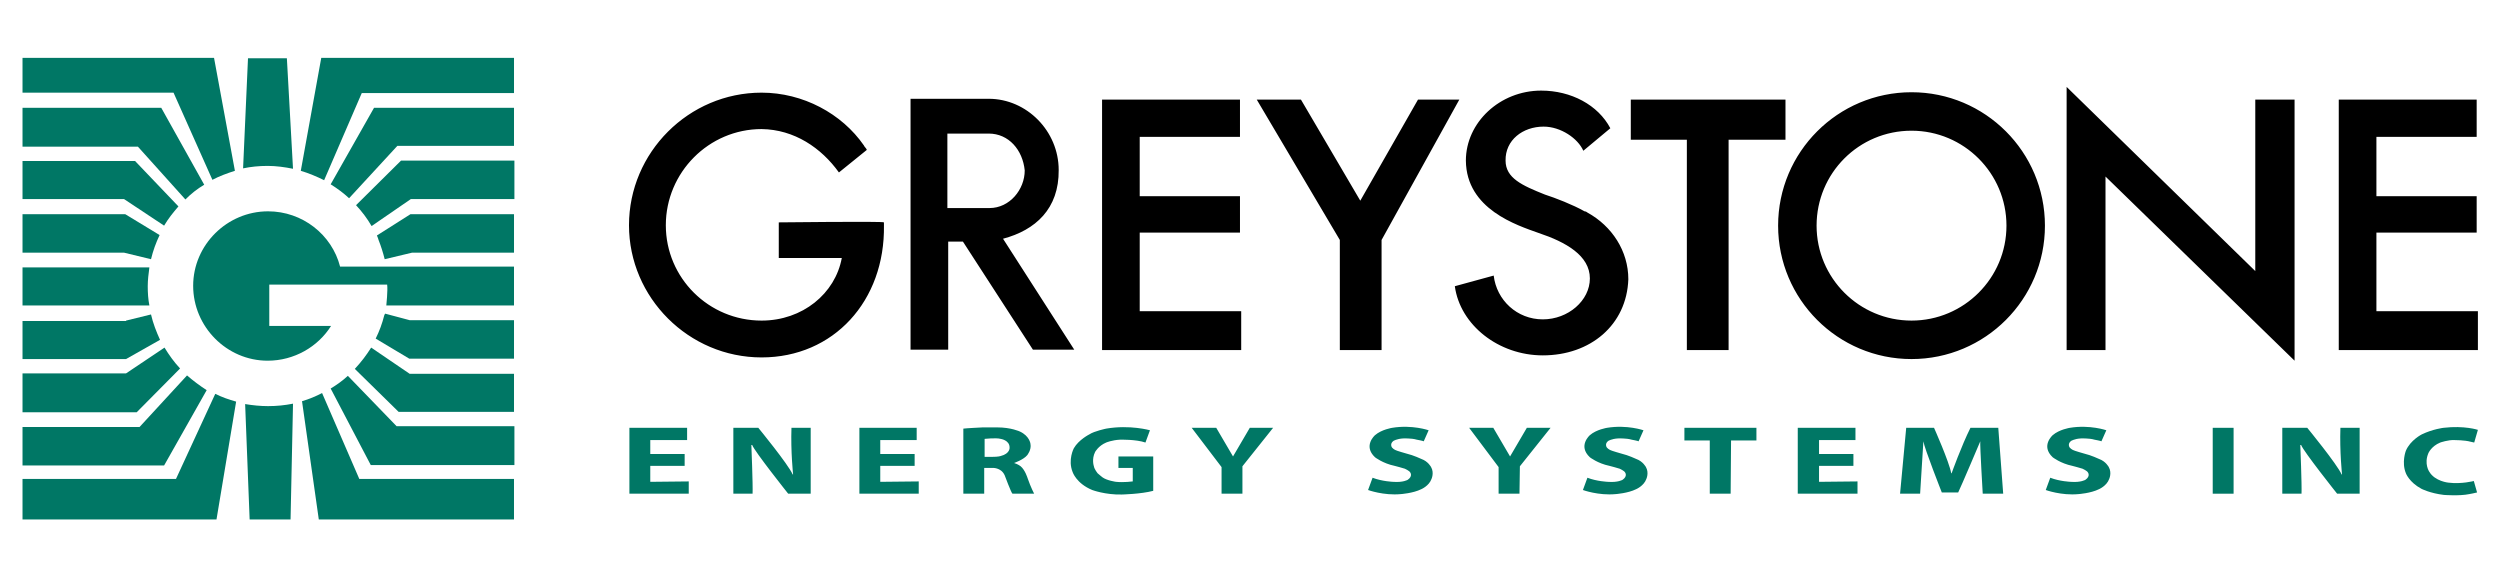
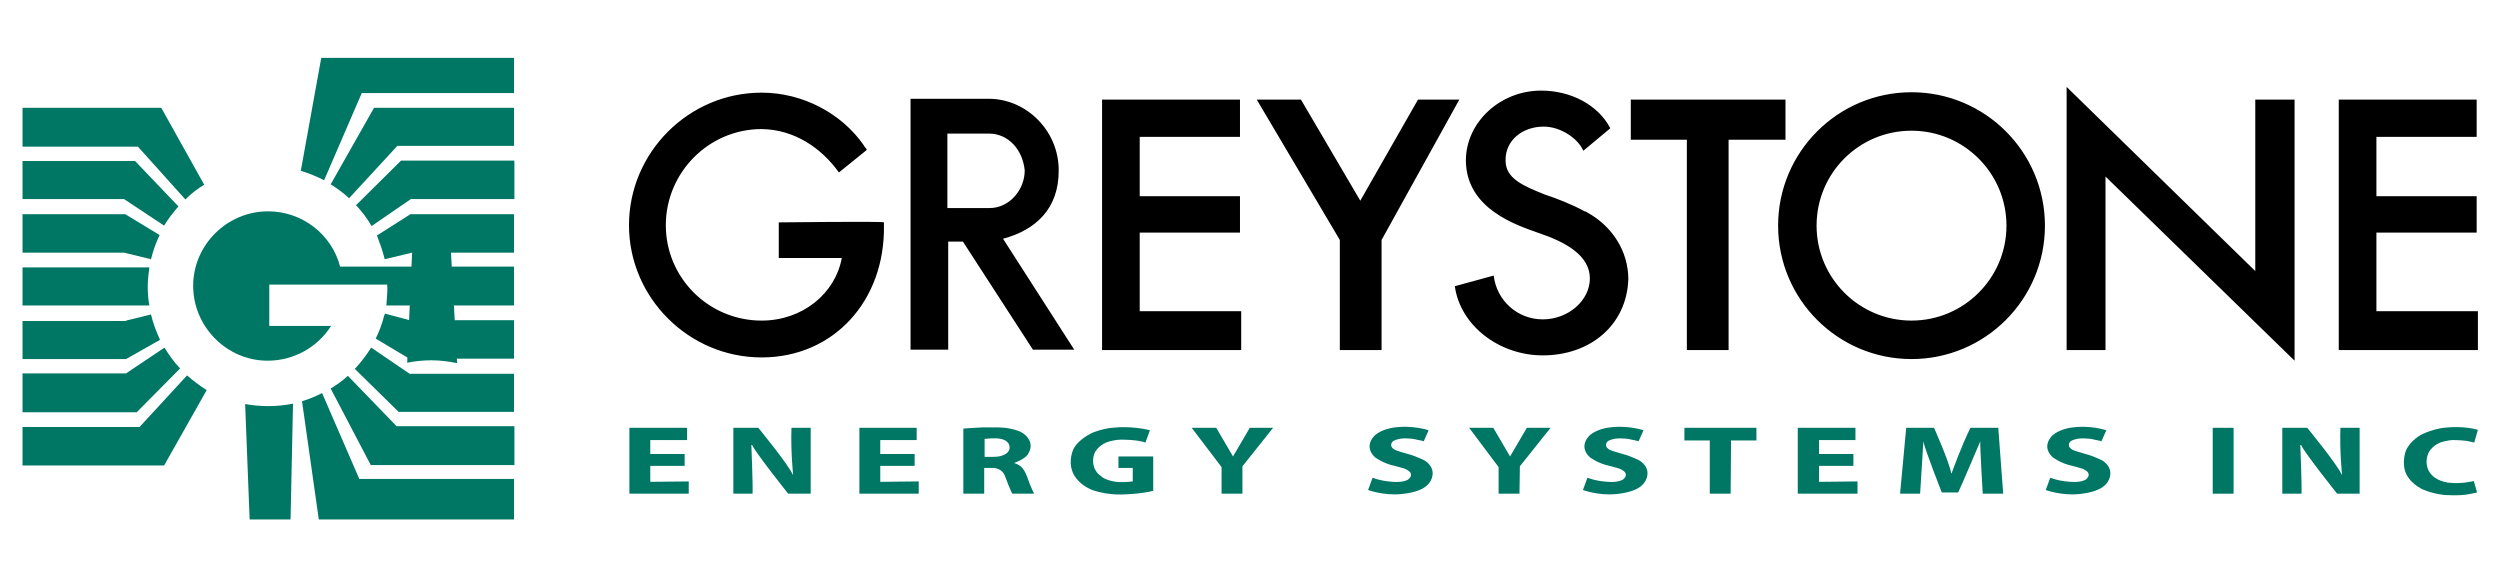
<svg xmlns="http://www.w3.org/2000/svg" viewBox="0 0 650 150" xml:space="preserve" style="fill-rule:evenodd;clip-rule:evenodd;stroke-linejoin:round;stroke-miterlimit:2">
  <path style="fill:none" d="M0 223.168h652v214.533H0z" transform="matrix(.997 0 0 .699 0 -156.038)" />
  <path d="M257.1 282.7H247v18.2h10.3c4.9 0 8.6-4.5 8.6-9.2-.5-5-3.9-9-8.8-9m3.5 25.7 17.4 27.1h-10.1l-17.1-26.4h-3.6v26.4H238v-61.3h19.1c9.3 0 17.1 7.9 17.1 17.4.1 9.5-5.7 14.7-13.6 16.8M220.5 292.2l6.8-5.5c0-.3-.7-.9-.7-1.1-5.4-7.8-14.9-12.9-25-12.9-17.8 0-32.4 14.6-32.4 32.4 0 17.7 14.6 32.3 32.4 32.3 17.6 0 30.2-13.8 29.9-32.3v-.7c.1-.3-25.7 0-25.7 0v8.7h15.4c-1.6 8.7-9.6 15.3-19.6 15.3-12.9 0-23.4-10.4-23.4-23.3s10.5-23.5 23.4-23.5c8 .1 14.6 4.6 18.9 10.6M284.8 335.6v-61.2h33.7v9.1H294V298h24.5v8.9H294v19.2h24.8v9.5h-34ZM322.6 274.4l20.3 34.3v26.9h10.2v-26.9l19-34.3H362l-14.1 24.7-14.5-24.7h-10.8ZM427.7 284.2v51.4h10.2v-51.4h13.9v-9.8H414v9.8h13.7ZM520.5 335.6v-64.3l46.1 45v-41.9h9.6v63.8l-46.2-45v42.4h-9.5ZM587 335.6v-61.2h33.7v9.1h-24.5V298h24.5v8.9h-24.5v19.2H621v9.5h-34ZM393 297.6c-5.5-2.2-9.6-4-9.6-8.3-.1-5 4.2-8.3 9.3-8.3 4.2 0 8.4 2.9 9.7 5.9l6.6-5.5c-3-5.7-9.6-9.2-16.9-9.2-10.1 0-18.4 7.8-18.4 17.1.1 11.9 12.5 15.8 17.8 17.7 6.6 2.2 12.5 5.5 12.5 11.1 0 5.4-5.3 10-11.5 10-6.3 0-11.3-4.7-12-10.7L371 320c1.3 9.5 10.7 16.9 21.5 16.9 11.6 0 20.5-7.4 20.9-18.6 0-6.9-4-13-10-16.3-.1-.1-.4-.3-.7-.3-2.8-1.6-7.2-3.3-9.7-4.1M459.4 305.2c0 12.8 10.4 23.2 23.2 23.2 12.8 0 23.2-10.4 23.2-23.2 0-12.8-10.4-23.2-23.2-23.2-12.9 0-23.2 10.4-23.2 23.2m-9.4 0c0-18 14.6-32.6 32.6-32.6s32.6 14.6 32.6 32.6-14.6 32.6-32.6 32.6-32.6-14.6-32.6-32.6" style="fill-rule:nonzero" transform="translate(-16.49 -266.064) scale(1.064)" />
-   <path d="m116.2 311.8-6.7 1.6c-.4-1.6-.9-3.2-1.5-4.7-.1-.3-.2-.7-.4-1.1l8.2-5.2h25.3v9.4h-24.9ZM76.1 264.3h9.5l1.5 27c-2-.4-4.1-.7-6.2-.7-2.1 0-4.1.2-6 .6l1.2-26.9ZM87.1 348.7l-.6 28.3h-10l-1.1-28.2c1.8.3 3.7.5 5.6.5 2.1 0 4.1-.2 6.1-.6M141.1 337.7h-25.6l-8.2-4.9c.9-1.8 1.6-3.7 2.1-5.7l.2-.4 6 1.6h25.5v9.4Z" style="fill:#007765;fill-rule:nonzero" transform="translate(-16.49 -266.064) scale(1.064)" />
+   <path d="m116.2 311.8-6.7 1.6c-.4-1.6-.9-3.2-1.5-4.7-.1-.3-.2-.7-.4-1.1l8.2-5.2h25.3v9.4h-24.9Zh9.5l1.5 27c-2-.4-4.1-.7-6.2-.7-2.1 0-4.1.2-6 .6l1.2-26.9ZM87.1 348.7l-.6 28.3h-10l-1.1-28.2c1.8.3 3.7.5 5.6.5 2.1 0 4.1-.2 6.1-.6M141.1 337.7h-25.6l-8.2-4.9c.9-1.8 1.6-3.7 2.1-5.7l.2-.4 6 1.6h25.5v9.4Z" style="fill:#007765;fill-rule:nonzero" transform="translate(-16.49 -266.064) scale(1.064)" />
  <path d="M141.2 298.7h-25.3l-9.6 6.6c-1.1-1.9-2.4-3.6-3.8-5.1l11-10.9h27.7v9.4Z" style="fill:#007765;fill-rule:nonzero" transform="translate(-16.49 -266.064) scale(1.064)" />
  <path d="M141.1 285.7h-28.5l-11.8 12.8c-1.4-1.3-2.9-2.4-4.5-3.4l10.6-18.7h34.2v9.3Z" style="fill:#007765;fill-rule:nonzero" transform="translate(-16.49 -266.064) scale(1.064)" />
  <path d="m103.9 272.8-9.2 21.3c-1.8-.9-3.7-1.7-5.7-2.3l5-27.6h47.1v8.6h-37.2ZM141.1 377H93.4l-4.1-28.9c1.7-.5 3.4-1.2 4.9-2l9.1 21h37.8v9.9Z" style="fill:#007765;fill-rule:nonzero" transform="translate(-16.49 -266.064) scale(1.064)" />
  <path d="M141.2 363.7h-35.1L96.3 345c1.5-.9 2.9-1.9 4.2-3.1l11.9 12.3h28.8v9.5Z" style="fill:#007765;fill-rule:nonzero" transform="translate(-16.49 -266.064) scale(1.064)" />
  <path d="M141.1 350.7h-28.2l-10.7-10.5c1.5-1.6 2.8-3.3 4-5.2l9.4 6.4h25.5v9.3ZM54.5 307.5c-.9 1.9-1.6 3.8-2.1 5.9l-6.6-1.6H21v-9.4h25.1l8.4 5.1ZM21 324.7v-9.3h31c-.2 1.5-.4 3.1-.4 4.6 0 1.6.1 3.2.4 4.7H21ZM46.3 328.4l6.1-1.5c.5 2.2 1.3 4.2 2.2 6.2l-8.3 4.7H21v-9.3h25.3v-.1Z" style="fill:#007765;fill-rule:nonzero" transform="translate(-16.49 -266.064) scale(1.064)" />
  <path d="M21 298.7v-9.3h27.5l10.6 11.1c-1.3 1.5-2.5 3-3.5 4.7l-9.8-6.5H21Z" style="fill:#007765;fill-rule:nonzero" transform="translate(-16.49 -266.064) scale(1.064)" />
  <path d="M21 285.9v-9.5h33.9l10.5 18.8c-1.7 1-3.2 2.2-4.6 3.6l-11.6-12.9H21Z" style="fill:#007765;fill-rule:nonzero" transform="translate(-16.49 -266.064) scale(1.064)" />
-   <path d="M57.9 272.7H21v-8.5h46.8l5.1 27.6c-1.9.6-3.8 1.3-5.5 2.2l-9.5-21.3ZM21 377v-9.9h37.5l9.6-20.8c1.6.8 3.3 1.4 5.1 1.9L68.4 377H21Z" style="fill:#007765;fill-rule:nonzero" transform="translate(-16.49 -266.064) scale(1.064)" />
  <path d="M21 363.8v-9.4h28.6l11.6-12.6c1.5 1.3 3.1 2.5 4.8 3.6l-10.4 18.4H21Z" style="fill:#007765;fill-rule:nonzero" transform="translate(-16.49 -266.064) scale(1.064)" />
  <path d="M21 350.8v-9.5h25.3l9.4-6.3c1.1 1.8 2.3 3.5 3.8 5.1l-10.6 10.7H21ZM96.4 329.7c-3.2 5.1-9 8.5-15.5 8.5-10 0-18.2-8.3-18.2-18.3S71 301.7 81 301.7c8.4 0 15.6 5.7 17.6 13.5h42.5v9.5h-31.2s.4-3.8.2-5.1H81.3v10.1h15.1ZM174.4 357.6h9v-3h-14.1v16.1h14.5v-3l-9.4.1v-3.9h8.4V361h-8.4v-3.4ZM230.6 357.6h8.9v-3h-14v16.1H240v-3l-9.4.1v-3.9h8.4V361h-8.4v-3.4ZM460 357.6h8.9v-3h-14.1v16.1h14.6v-3l-9.4.1v-3.9h8.4V361H460v-3.4ZM194.7 354.6h6.1s7.3 8.9 8.4 11.4h.1s-.6-5.6-.4-11.4h4.7v16.1h-5.5s-8.2-10.3-8.8-11.9h-.2s.4 9.8.3 11.9h-4.7v-16.1ZM573.2 354.6h6.1s7.3 8.9 8.4 11.4h.1s-.6-5.6-.4-11.4h4.7v16.1h-5.5s-8.2-10.3-8.8-11.9h-.2s.4 9.8.3 11.9h-4.7v-16.1ZM255.6 354.5h3.6c3.4 0 5.5 1 5.5 1 2.4 1.1 2.6 3 2.6 3 .3 1.5-.8 2.8-.8 2.8-.9 1.1-3.2 1.9-3.2 1.9 1 .3 1.6.8 1.6.8 1.1.9 1.7 2.9 1.7 2.9.8 2.3 1.6 3.8 1.6 3.8h-5.3c-.3-.2-1.9-4.5-1.9-4.5-.9-2-3.1-1.8-3.1-1.8H256v6.3h-5.1v-15.9c.6-.1 4.7-.3 4.7-.3m2.3 7.2c1.6 0 2.1-.2 2.1-.2 2.4-.6 2.2-2.1 2.2-2.1 0-1.8-2.2-2.1-2.2-2.1-1.1-.3-3.9 0-3.9 0v4.4h1.8ZM296.5 355.2s-4.9-1.4-10.7-.4c0 0-2.9.6-4.1 1.4 0 0-2.6 1.3-3.8 3.4 0 0-1.5 2.8-.3 5.8 0 0 .9 2.8 4.8 4.4 0 0 3.2 1.2 7.2 1.1 0 0 4.7-.1 7.7-.9v-8.4h-8.5v2.8h3.5v3.3s-2.2.3-4.1.1c0 0-2.2-.3-3.3-1.1 0 0-1-.8-1.2-1 0 0-.8-1-.9-1.7 0 0-.6-1.7.3-3.5 0 0 .8-1.5 2.7-2.3 0 0 1.4-.6 3.4-.7 0 0 3.9-.1 6.2.7l1.1-3ZM306.7 354.6h6l4.1 7 4.1-7h5.7l-7.5 9.4v6.7H314v-6.5l-7.3-9.6ZM374.5 354.6h5.9l4.1 7 4.1-7h5.8l-7.5 9.4-.1 6.7h-5.1v-6.5l-7.2-9.6ZM364.6 355.2s-4-1.4-8.9-.6c0 0-2.6.4-4.2 1.8 0 0-3 2.6 0 5.4 0 0 1.9 1.5 4.8 2.1 0 0 2.3.6 2.5.7 0 0 1.1.5 1.3.9 0 0 .7.9-.6 1.8 0 0-1.1.7-3.6.5 0 0-2.7-.1-5-1l-1.1 3s3.8 1.4 8 1c0 0 3-.2 5-1.2 0 0 1.9-.8 2.5-2.5 0 0 .7-1.5-.1-2.9 0 0-.7-1.4-2.4-2 0 0-1.9-.9-3.6-1.3 0 0-2.5-.7-2.8-.9 0 0-.8-.4-.9-.9 0 0-.3-.7.5-1.3 0 0 .8-.5 2.3-.6 0 0 2.1-.1 3.4.3 0 0 1.6.3 1.7.4l1.2-2.7ZM417.1 355.2s-4-1.4-8.9-.6c0 0-2.6.4-4.2 1.8 0 0-3 2.6 0 5.4 0 0 1.9 1.5 4.8 2.1 0 0 2.3.6 2.5.7 0 0 1.1.5 1.3.9 0 0 .7.9-.6 1.8 0 0-1.1.7-3.6.5 0 0-2.7-.1-5-1l-1.1 3s3.8 1.4 8 1c0 0 3-.2 5-1.2 0 0 1.9-.8 2.5-2.5 0 0 .7-1.5-.1-2.9 0 0-.7-1.4-2.4-2 0 0-1.9-.9-3.6-1.3 0 0-2.5-.7-2.8-.9 0 0-.8-.4-.9-.9 0 0-.3-.7.5-1.3 0 0 .8-.5 2.3-.6 0 0 2.1-.1 3.4.3 0 0 1.6.3 1.7.4l1.2-2.7ZM530.2 355.2s-4-1.4-8.9-.6c0 0-2.6.4-4.2 1.8 0 0-3 2.6 0 5.4 0 0 1.9 1.5 4.8 2.1 0 0 2.3.6 2.5.7 0 0 1.1.5 1.3.9 0 0 .7.9-.6 1.8 0 0-1.1.7-3.6.5 0 0-2.7-.1-5-1l-1.1 3s3.8 1.4 8 1c0 0 3-.2 5-1.2 0 0 1.9-.8 2.5-2.5 0 0 .7-1.5-.1-2.9 0 0-.7-1.4-2.4-2 0 0-1.9-.9-3.6-1.3 0 0-2.5-.7-2.8-.9 0 0-.8-.4-.9-.9 0 0-.3-.7.5-1.3 0 0 .8-.5 2.3-.6 0 0 2.1-.1 3.4.3 0 0 1.6.3 1.7.4l1.2-2.7ZM427.1 354.6h17.6v3.1h-6.2l-.1 13h-5.1v-13h-6.2v-3.1ZM479.8 370.7l1.5-16.1h6.8s3.7 8.3 4.2 11.1h.1s2.4-6.7 4.6-11.1h6.8l1.2 16.1h-5s-.7-11.7-.6-12.8c0 0-4.7 11.1-5.4 12.5h-4s-4.3-10.9-4.5-12.5l-.8 12.8h-4.9Z" style="fill:#007765;fill-rule:nonzero" transform="translate(-16.49 -266.064) scale(1.064)" />
  <path style="fill:#007765" d="M556.2 354.6h5.1v16.1h-5.1z" transform="translate(-16.49 -266.064) scale(1.064)" />
  <path d="M621 355.1s-3.3-1.1-8.4-.5c0 0-2.6.3-5.3 1.6 0 0-2.8 1.4-3.9 4 0 0-1.1 2.8 0 5.5 0 0 .8 2.2 3.8 3.8 0 0 2.1 1.1 5.5 1.5 0 0 3.8.3 6.2-.2 0 0 1.6-.3 1.9-.4l-.8-2.8s-3 .8-6.2.4c0 0-3.3-.3-4.7-2.7 0 0-1.3-1.9-.2-4.5 0 0 .7-1.7 2.9-2.6 0 0 2-.7 3.5-.6 0 0 2.5 0 3.9.4l.9.2.9-3.1Z" style="fill:#007765;fill-rule:nonzero" transform="translate(-16.49 -266.064) scale(1.064)" />
</svg>